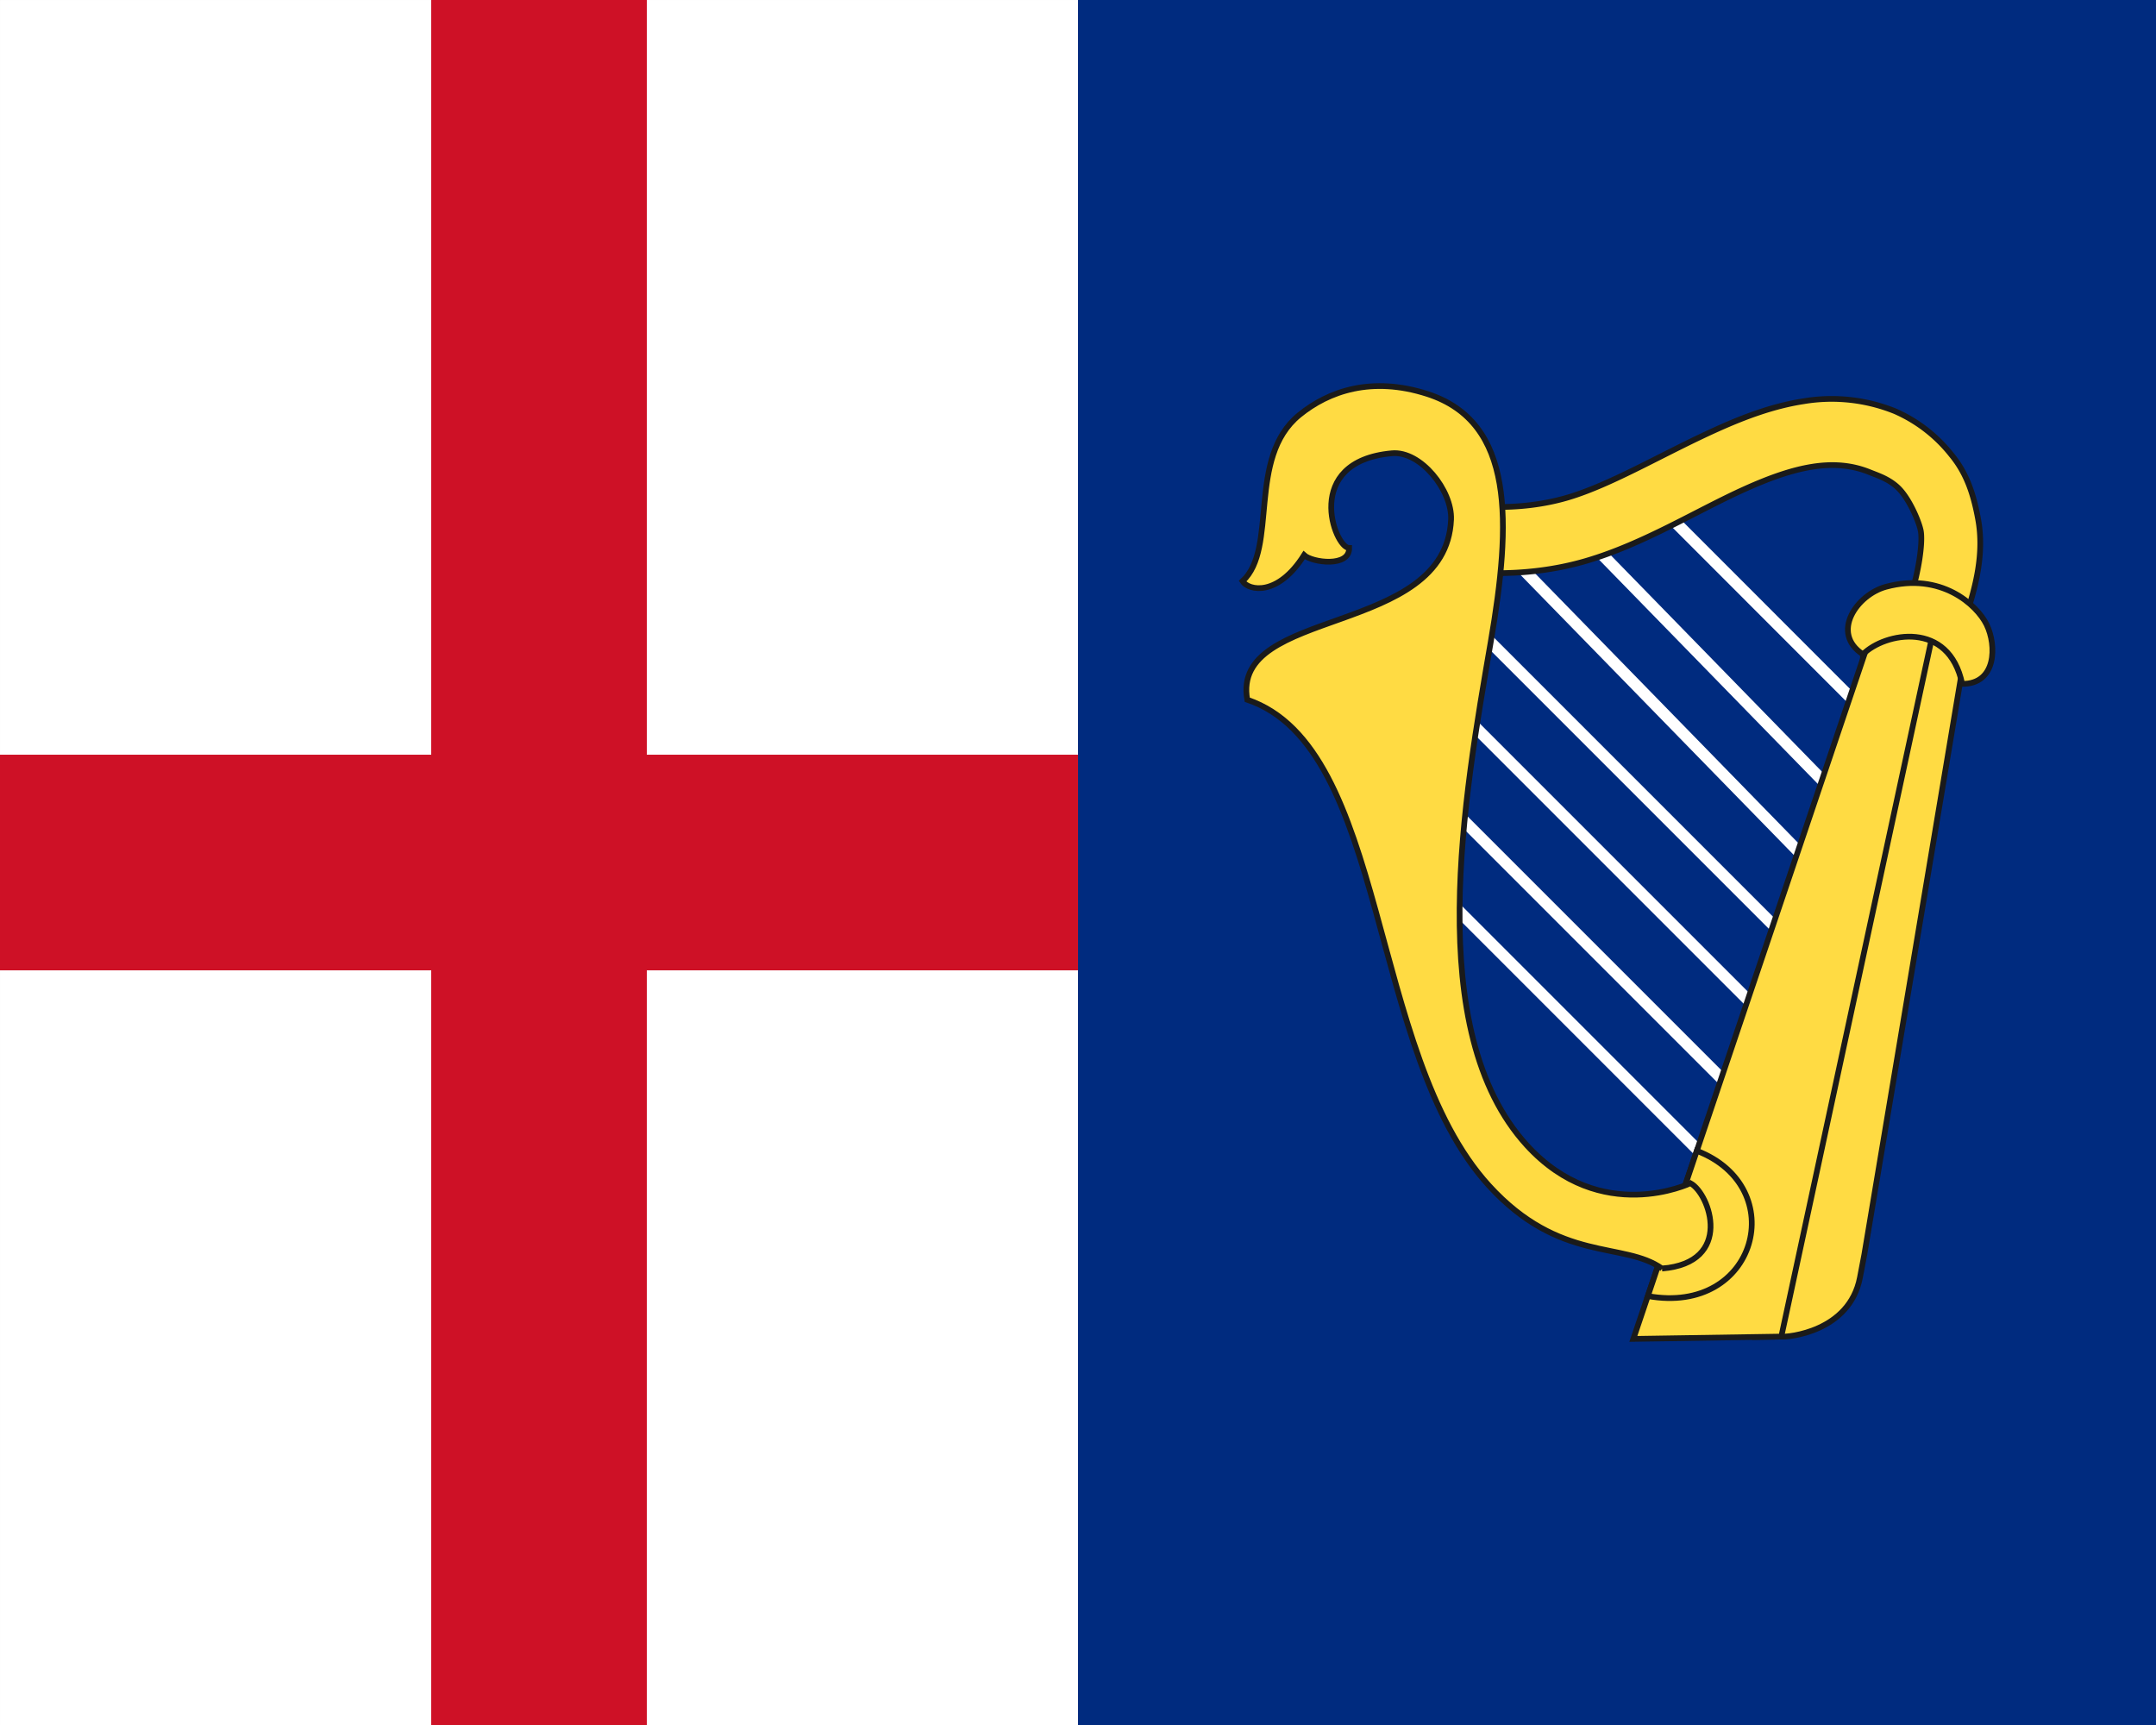
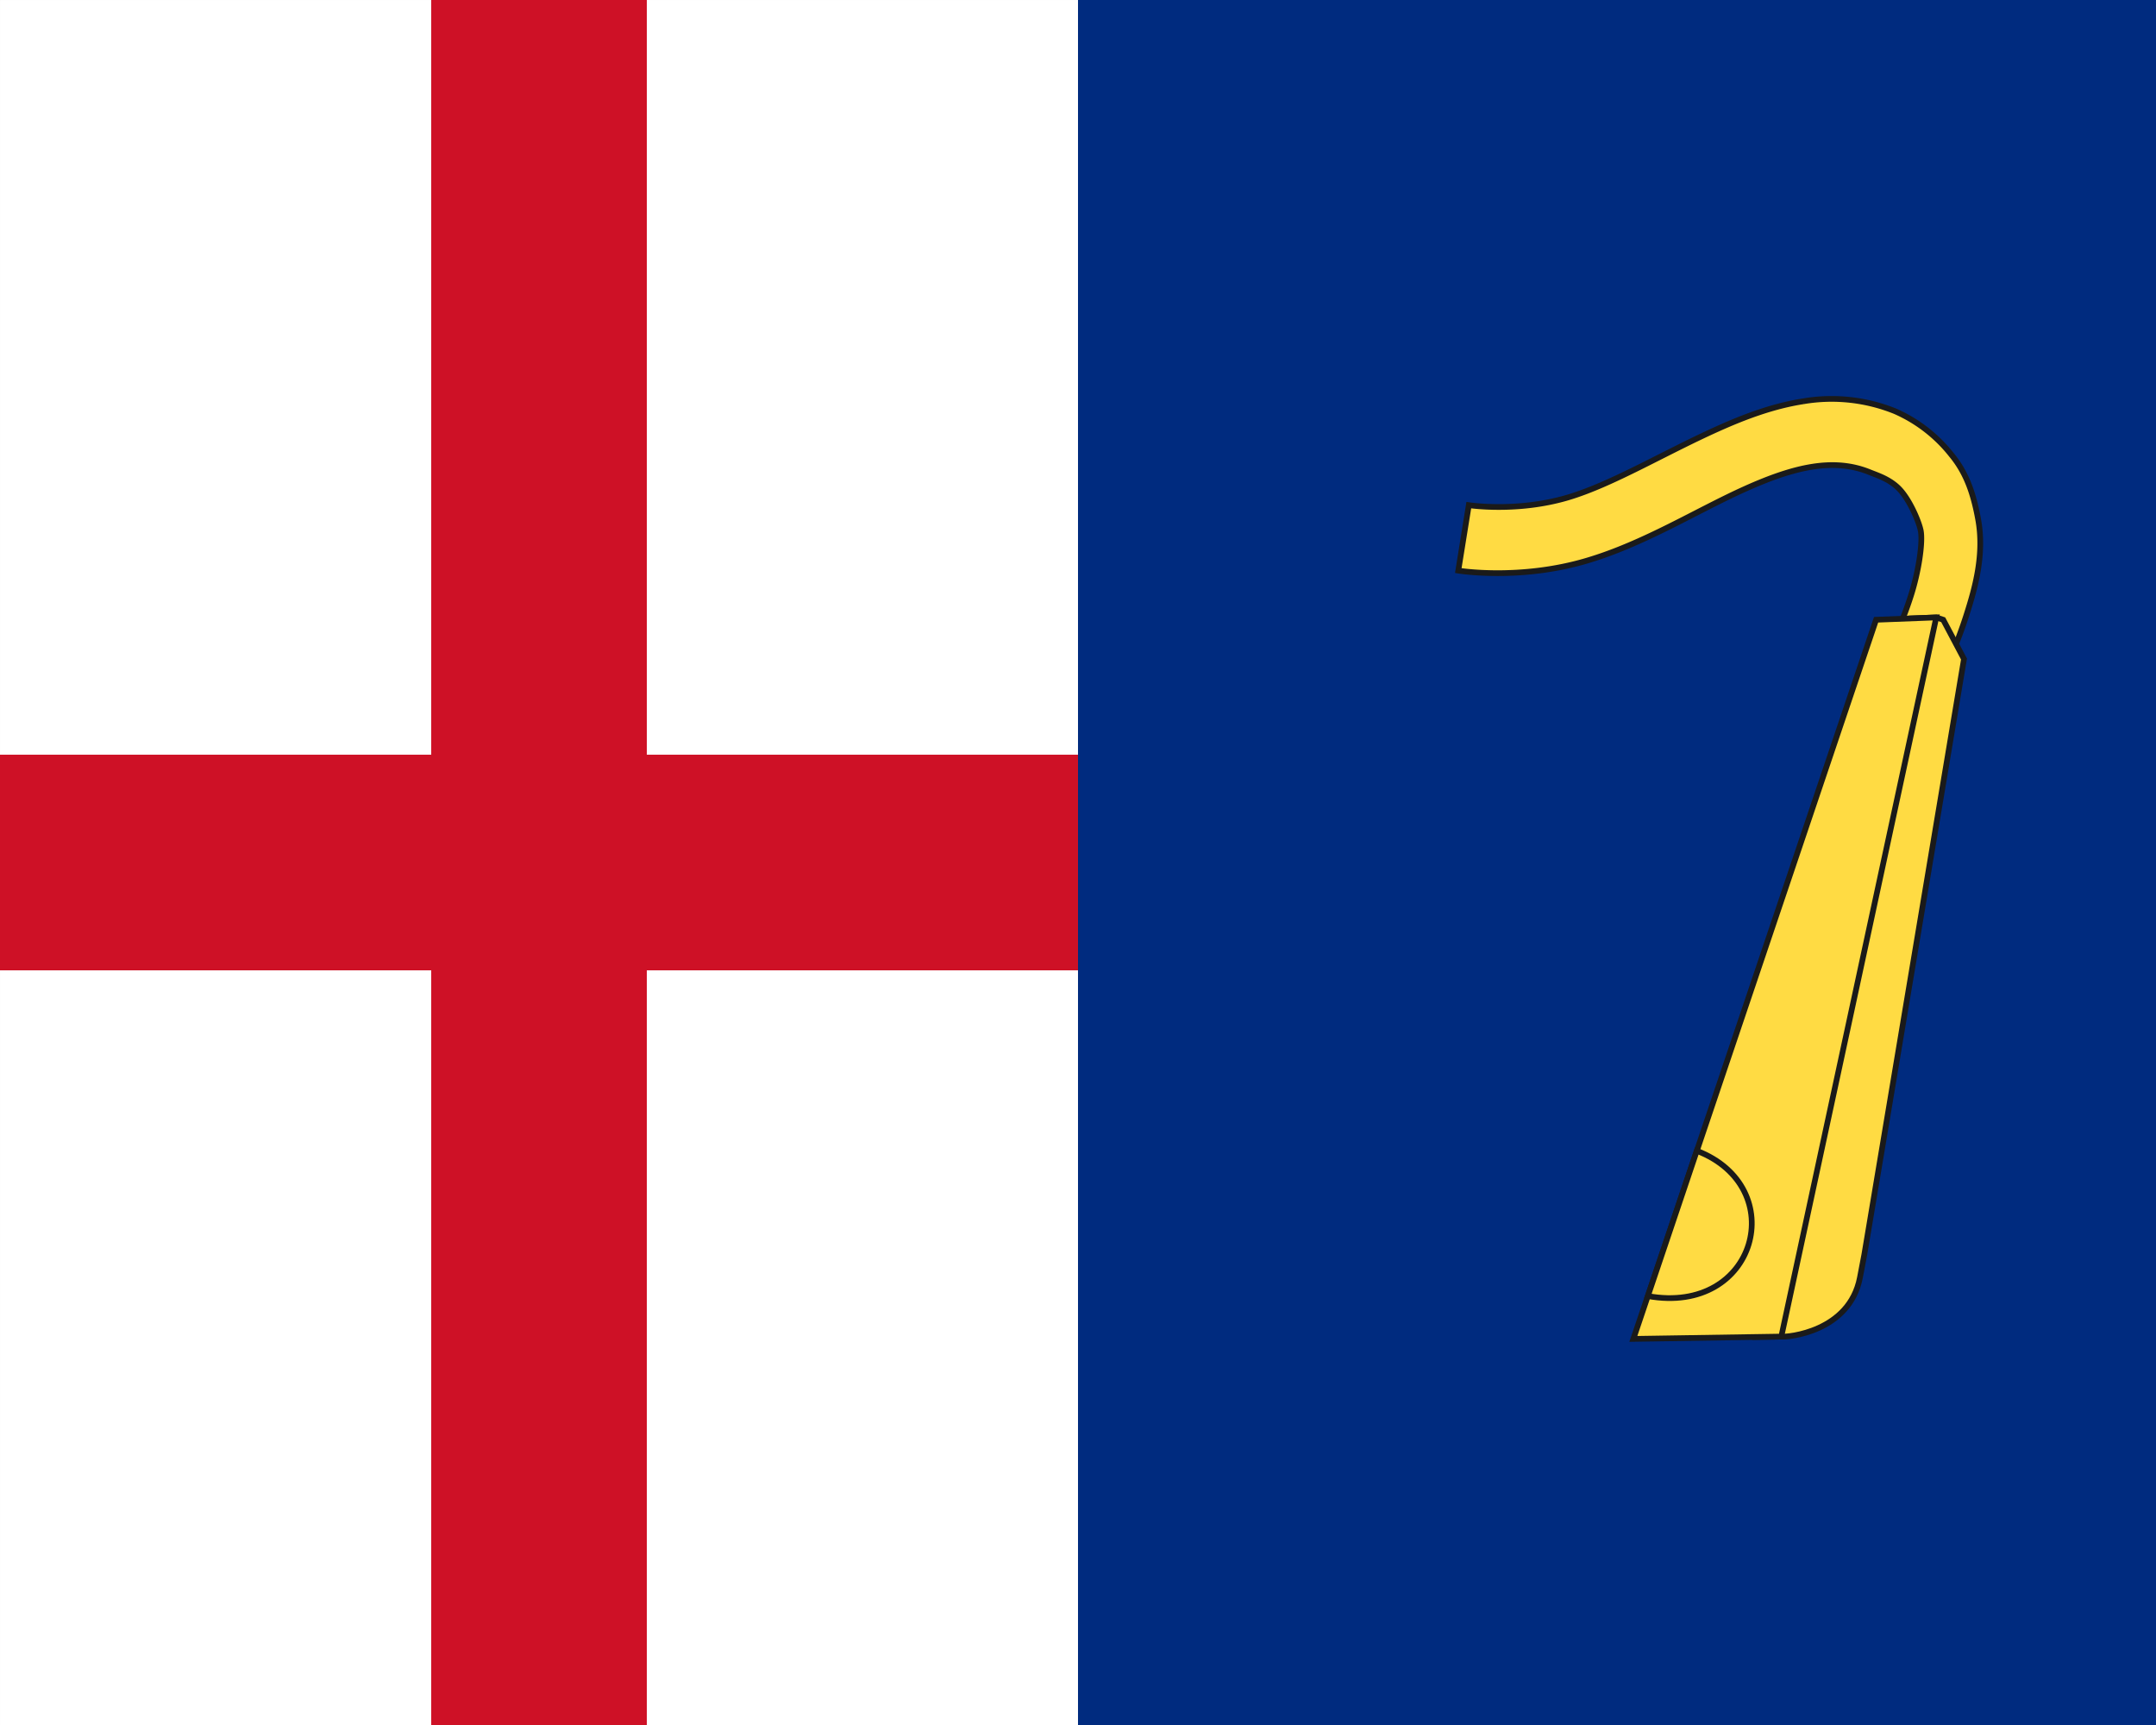
<svg xmlns="http://www.w3.org/2000/svg" version="1.0" width="875" height="700">
  <rect width="100%" height="100%" fill="#808080" stroke="none" />
  <path fill="#fff" d="M437.502.005v700.007H.006V.005z" />
  <g fill="#ce1126">
    <path d="M437.496 306.256v87.504H0v-87.504z" />
    <path d="M262.512-.008V700h-87.504V-.008z" />
  </g>
  <path fill="#002b7f" d="M875 0v700H437.5V0z" />
  <g stroke="#fff" fill="none" stroke-width=".139">
-     <path d="m46.87 7.173 3.248 3.248M46.904 6.058l3.471 3.471M46.632 4.518l4.06 4.06M47.087 3.765l4.06 4.06M47.797 3.199 51.38 6.87M48.423 2.685l3.583 3.672M49.282 2.28 52.53 5.53" transform="translate(-992.342 120.085) scale(33.625)" />
-   </g>
+     </g>
  <g fill="#ffdb43" fill-rule="evenodd" stroke="#1a1a1a" stroke-width=".069">
-     <path style="line-height:normal;text-indent:0;text-align:start;text-decoration-line:none;text-decoration-style:solid;text-decoration-color:#000;text-transform:none;white-space:normal;isolation:auto;mix-blend-mode:normal;solid-color:#000;solid-opacity:1" d="M51.281 1.271c-.36.055-.71.186-1.037.333-.652.293-1.267.667-1.807.828-.616.183-1.197.093-1.197.093l-.127.79s.739.122 1.553-.12c.692-.205 1.322-.602 1.906-.865.584-.263 1.066-.383 1.51-.201.095.039.262.088.38.23.119.143.215.38.233.475.027.148-.028.502-.12.787-.091.285-.195.502-.195.502l.628.342s.125-.261.234-.6c.109-.338.225-.75.144-1.178-.054-.292-.136-.547-.322-.771a1.773 1.773 0 0 0-.68-.525 2.044 2.044 0 0 0-1.103-.12Z" color="#000" font-weight="400" font-family="sans-serif" overflow="visible" transform="translate(-992.342 120.085) scale(33.625)" />
+     <path style="line-height:normal;text-indent:0;text-align:start;text-decoration-line:none;text-decoration-style:solid;text-decoration-color:#000;text-transform:none;white-space:normal;isolation:auto;mix-blend-mode:normal;solid-color:#000;solid-opacity:1" d="M51.281 1.271c-.36.055-.71.186-1.037.333-.652.293-1.267.667-1.807.828-.616.183-1.197.093-1.197.093l-.127.79s.739.122 1.553-.12c.692-.205 1.322-.602 1.906-.865.584-.263 1.066-.383 1.51-.201.095.039.262.088.38.23.119.143.215.38.233.475.027.148-.028.502-.12.787-.091.285-.195.502-.195.502l.628.342s.125-.261.234-.6c.109-.338.225-.75.144-1.178-.054-.292-.136-.547-.322-.771a1.773 1.773 0 0 0-.68-.525 2.044 2.044 0 0 0-1.103-.12" color="#000" font-weight="400" font-family="sans-serif" overflow="visible" transform="translate(-992.342 120.085) scale(33.625)" />
    <path d="m52.882 3.88-.305.012-1.872 8.672.307-.005c.074.01.823-.056.949-.712l.053-.278 1.203-7.187-.251-.474z" transform="translate(-992.342 120.085) scale(33.625)" />
    <path d="m49.226 12.587 1.786-.028 1.87-8.679-.726.028z" transform="translate(-992.342 120.085) scale(33.625)" />
    <path d="m49.992 10.317-.591 1.753c1.316.238 1.731-1.315.591-1.753z" transform="translate(-992.342 120.085) scale(33.625)" />
-     <path d="M49.572 11.738c-.463-.331-1.233-.063-2.089-1.001-1.47-1.612-1.206-5.285-2.917-5.864-.2-1.121 2.398-.758 2.46-2.174.015-.35-.366-.833-.715-.8-1.086.099-.69 1.143-.515 1.143.005.236-.445.177-.544.086-.315.5-.666.432-.743.315.432-.397.05-1.486.684-2.005.356-.291.877-.471 1.547-.255 1.056.341 1.013 1.55.765 2.992-.32 1.86-.828 4.694.436 6.076.895.978 1.974.457 1.974.457.237.128.525.959-.343 1.03zM51.997 4.325c.264-.264 1.039-.412 1.198.357.413.003.418-.462.295-.715-.12-.244-.553-.635-1.214-.457-.352.095-.674.557-.279.815Z" transform="translate(-992.342 120.085) scale(33.625)" />
  </g>
</svg>